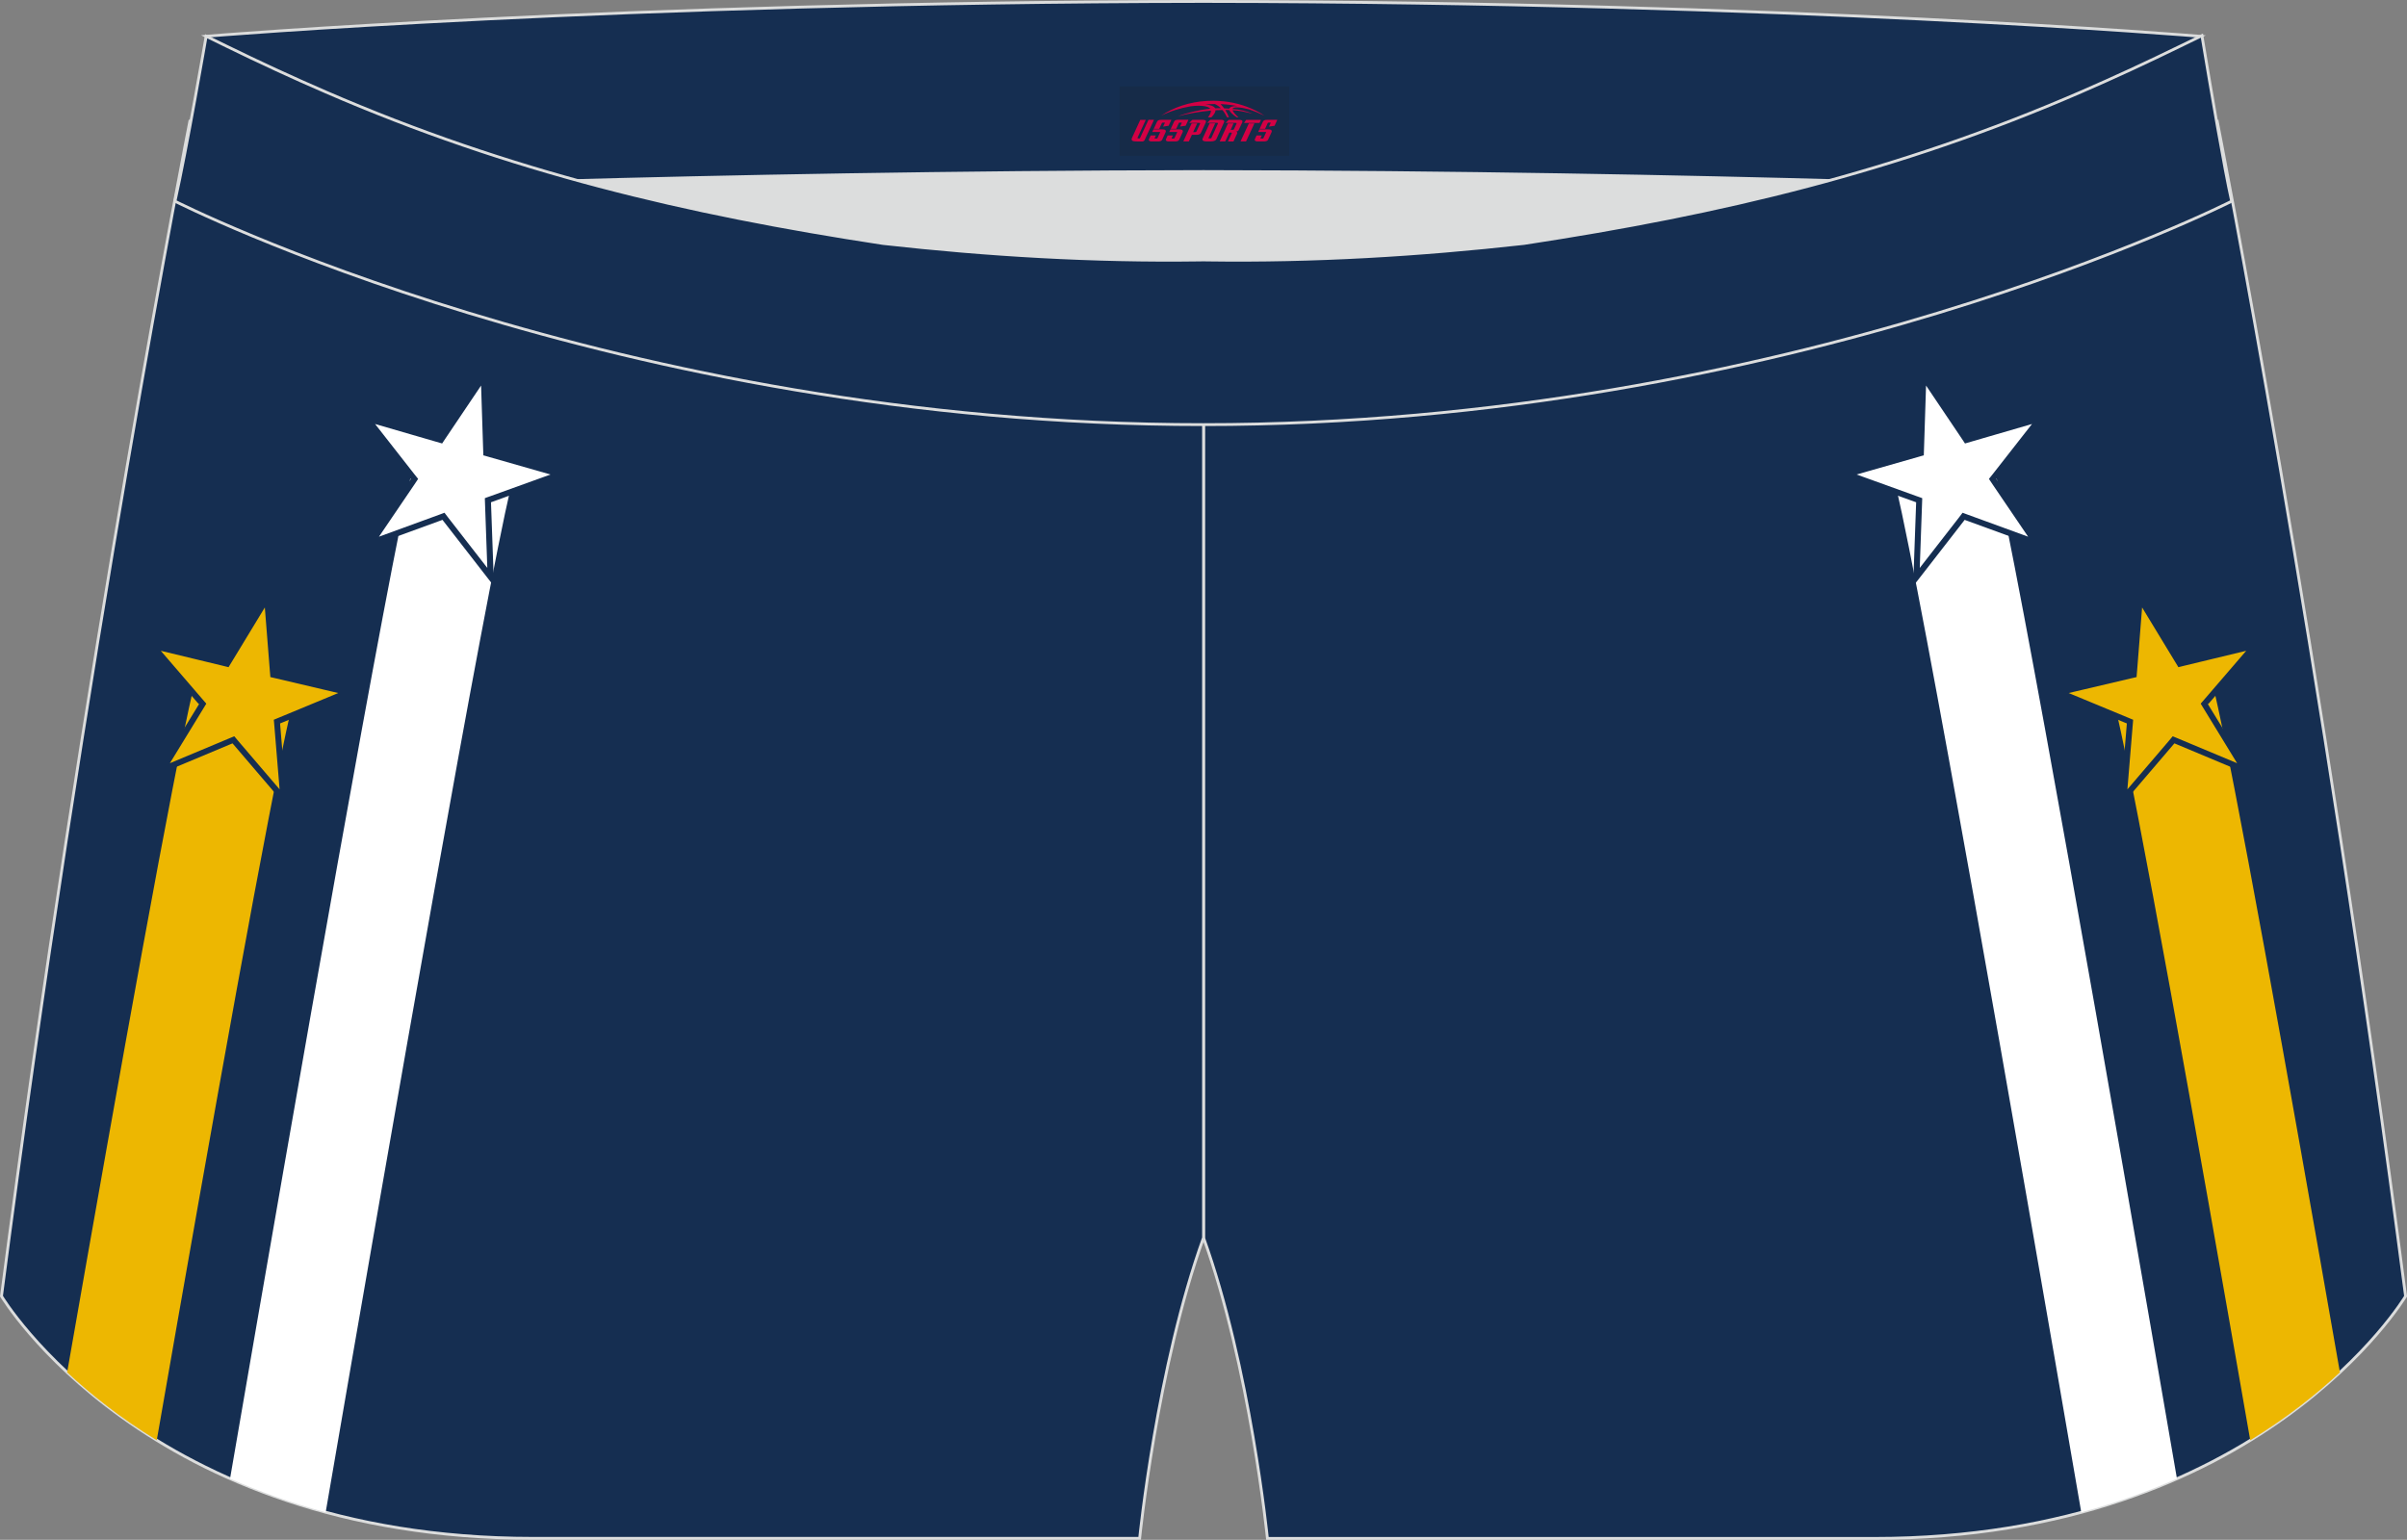
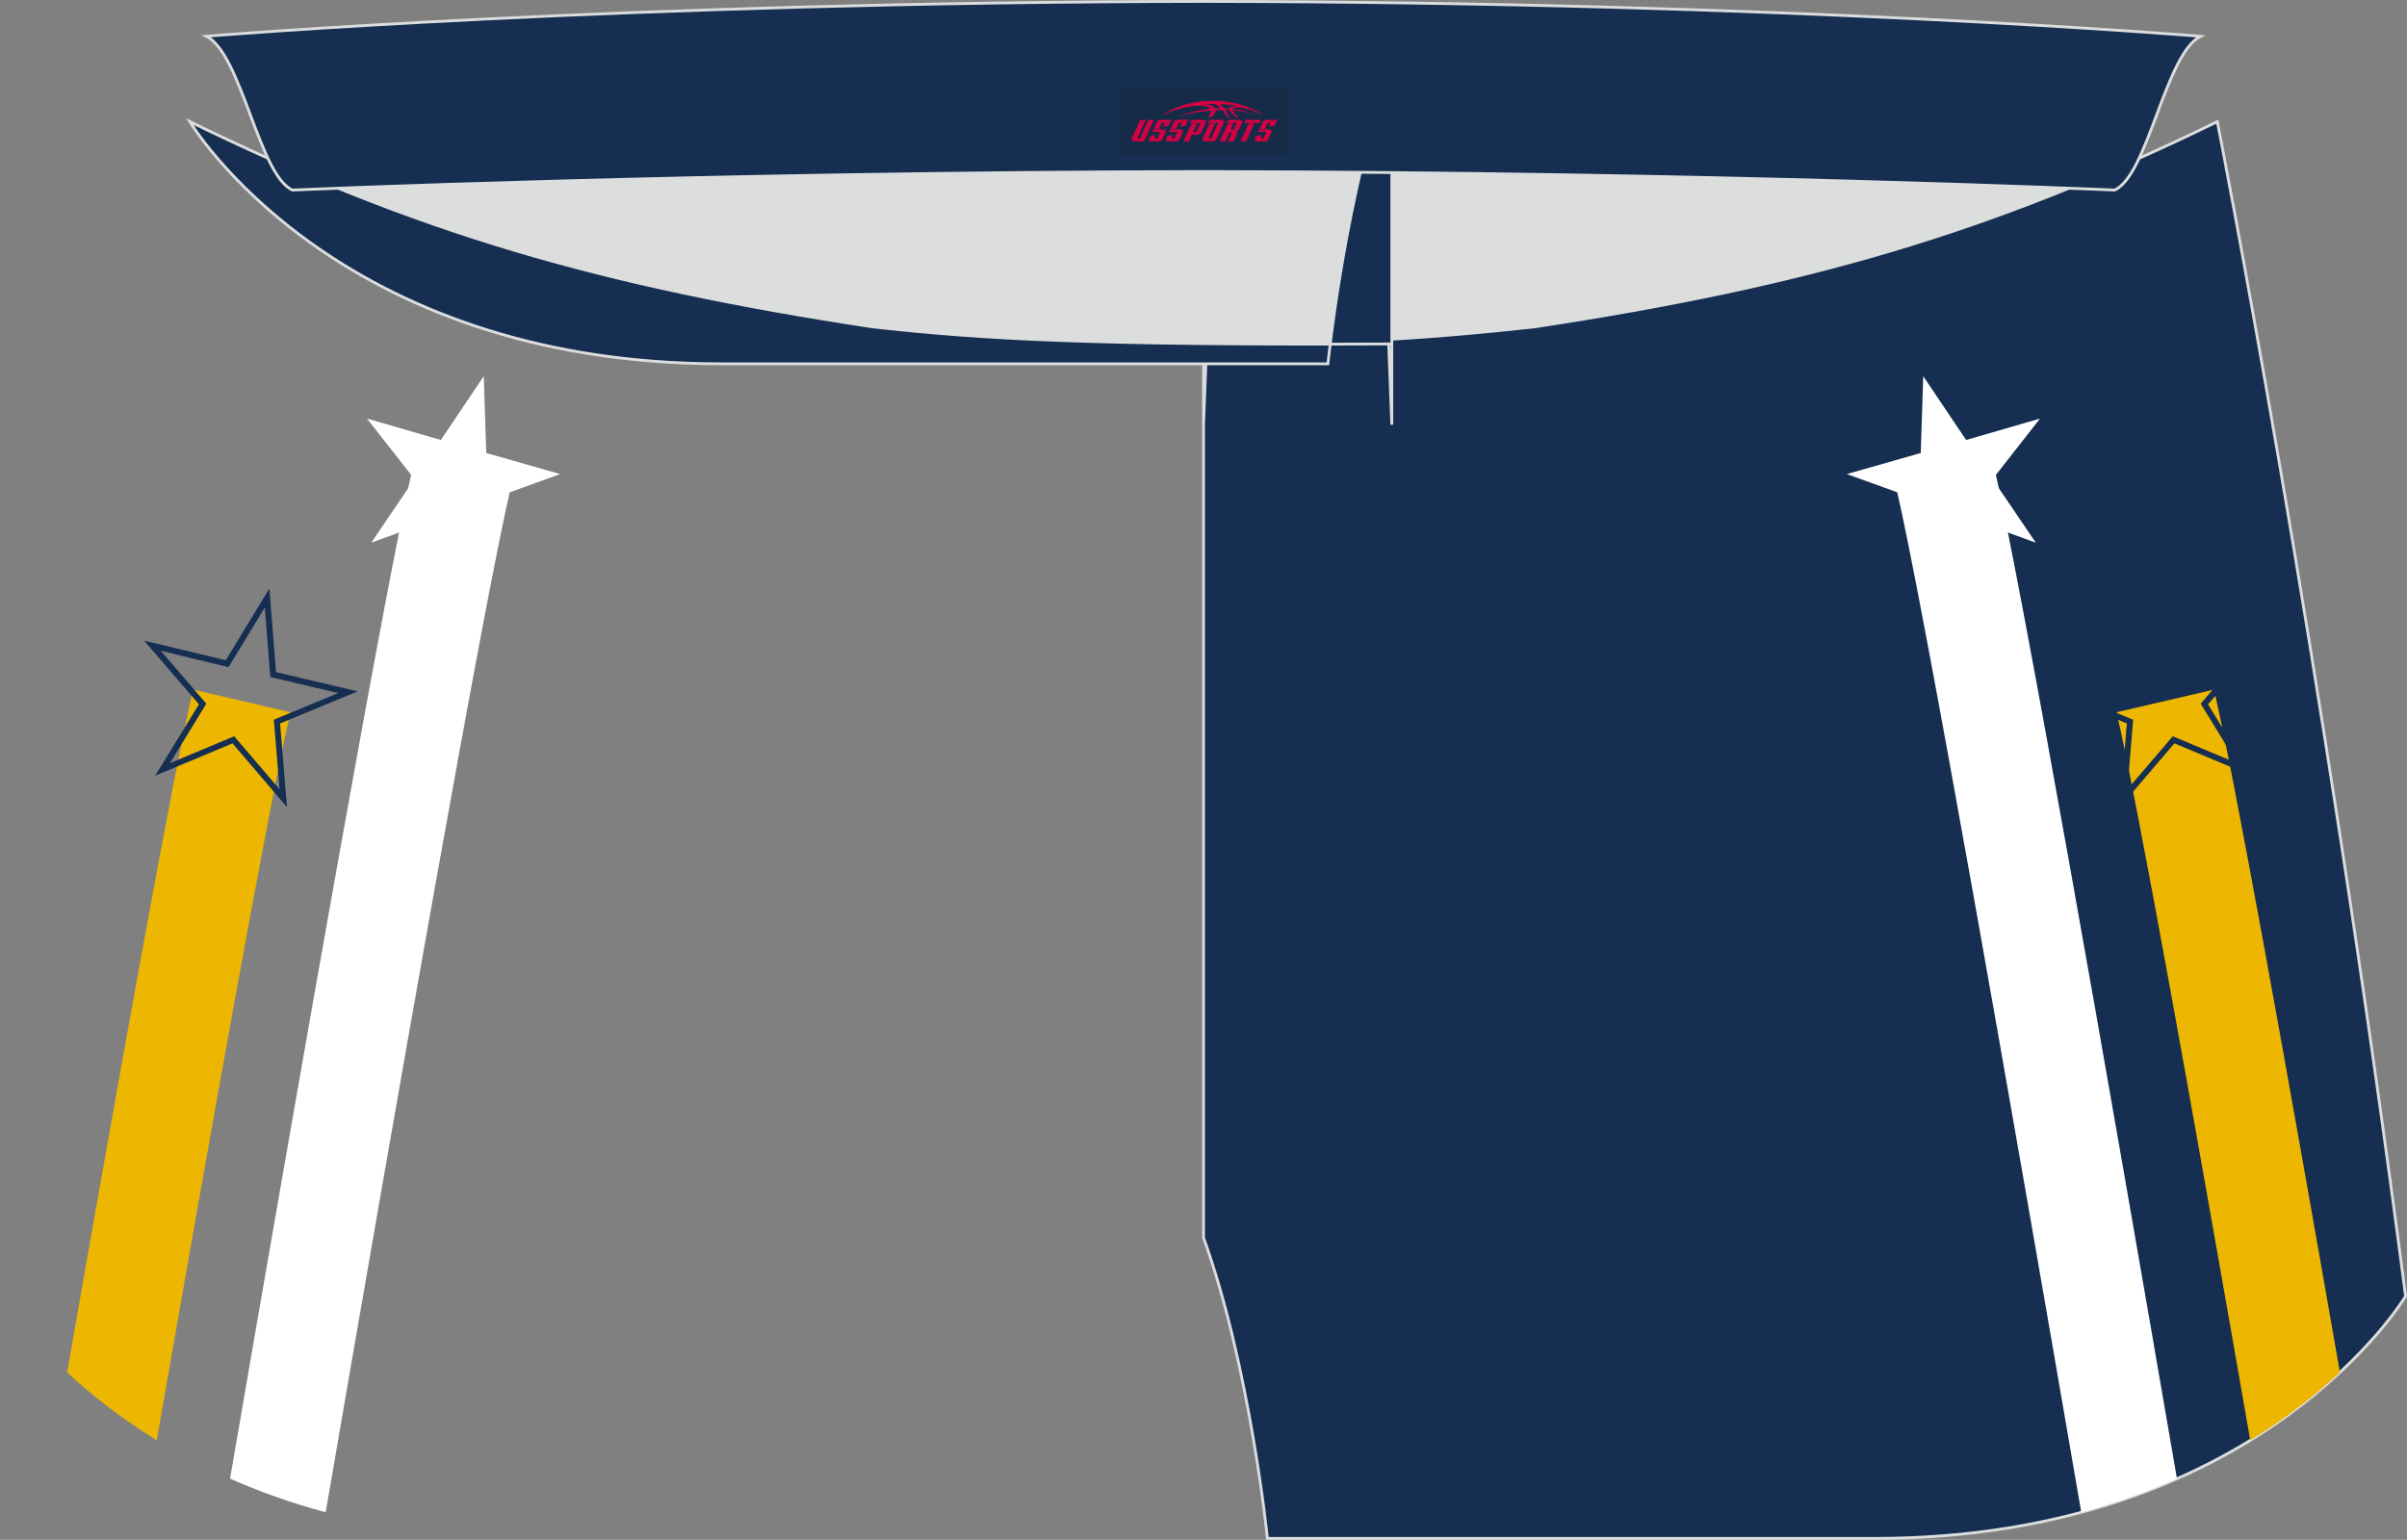
<svg xmlns="http://www.w3.org/2000/svg" version="1.1" id="图层_1" x="0px" y="0px" width="340.57px" height="217.94px" viewBox="0 0 340.57 217.94" enable-background="new 0 0 340.57 217.94" xml:space="preserve">
  <rect x="0" y="0" width="340.57" height="217.94" fill="#808080" stroke="none" />
  <g>
    <path fill="#152E51" stroke="#DCDDDD" stroke-width="0.4" stroke-miterlimit="22.926" d="M217.19,46.25   c38.19-5.81,64.25-13.27,96.54-29.03c0,0,14.83,75.21,26.64,166.24c0,0-20.45,34.28-75.19,34.28s-85.85,0-85.85,0   s-2.44-24.27-9.04-42.56V60.11l0.44-11.42l-0.44,11.42V48.68C186.03,48.88,201.66,47.99,217.19,46.25z" />
    <g>
      <path fill="#EDB701" d="M331.08,194.24c-7.58-43.4-14.96-84.41-17.82-96.64l-13.79,3.21c2.98,12.75,10.96,57.34,18.92,103.04    C323.61,200.65,327.81,197.29,331.08,194.24z" />
      <path fill="#FFFFFF" d="M308.02,209.28c-9.77-56.78-22.06-126.94-25.96-143.6l-13.79,3.21c3.91,16.73,16.42,88.21,26.21,145.15    C299.44,212.71,303.95,211.08,308.02,209.28z" />
-       <polygon fill="#EDB701" points="312.28,99.2 319,91.39 308.98,93.8 308.42,93.93 308.12,93.44 302.77,84.63 301.96,94.9     301.92,95.48 301.36,95.61 291.33,97.98 300.85,101.92 301.38,102.14 301.33,102.72 300.48,112.99 307.18,105.15 307.55,104.71     308.08,104.93 317.58,108.92 312.2,100.13 311.9,99.64   " />
      <path fill="#152E51" d="M312.6,99.48l6.72-7.81l0.86-1l-1.28,0.31l-10.02,2.4l-0.26,0.06l-0.14-0.23l-5.35-8.81l-0.68-1.12    l-0.1,1.31l-0.81,10.27l-0.02,0.27l-0.26,0.06l-10.03,2.36l-1.28,0.3l1.21,0.5l9.52,3.94l0,0l0.25,0.1l-0.02,0.27l-0.85,10.27    l-0.11,1.31l0.85-1l6.69-7.83l0,0l0.17-0.2l0.24,0.1l0,0l9.5,3.98l1.21,0.51l-0.69-1.12l-5.38-8.79v0l-0.14-0.23L312.6,99.48    L312.6,99.48L312.6,99.48L312.6,99.48z M317.82,92.11l-5.86,6.81h0l-0.38,0.44l-0.2,0.23l0.16,0.27l0.3,0.49l0,0l4.69,7.67    l-8.29-3.47v0l-0.53-0.22l-0.29-0.12l-0.2,0.24l-0.37,0.44h0l-5.84,6.83l0.74-8.96v0l0.05-0.58l0.02-0.31l-0.29-0.12l-0.53-0.22h0    l-8.3-3.44l8.75-2.06l0.56-0.13l0.3-0.07l0.02-0.31l0.05-0.58l0.71-8.96l4.67,7.69l0.3,0.49l0.16,0.27l0.3-0.07l0.56-0.14    L317.82,92.11z" />
      <polygon fill="#FFFFFF" points="282.3,67.35 288.65,59.24 278.75,62.11 278.2,62.27 277.87,61.79 272.12,53.24 271.79,63.54     271.77,64.12 271.22,64.27 261.31,67.1 271,70.6 271.54,70.79 271.52,71.37 271.15,81.67 277.48,73.53 277.83,73.08 278.37,73.28     288.05,76.81 282.26,68.28 281.94,67.81   " />
-       <path fill="#152E51" d="M282.63,67.61l6.35-8.11l0.81-1.03l-1.26,0.37l-9.9,2.87l-0.26,0.07l-0.15-0.22h0L272.47,53l-0.73-1.09    l-0.04,1.31l-0.33,10.3l-0.01,0.27l-0.25,0.07l-9.91,2.83l-1.26,0.36l1.24,0.45l9.69,3.5l0,0l0.25,0.09l-0.01,0.27l-0.37,10.3    l-0.05,1.31l0.81-1.04l6.32-8.14v0l0.16-0.21l0.25,0.09h0l9.68,3.53l1.23,0.45l-0.74-1.09l-5.78-8.53l-0.15-0.22L282.63,67.61    L282.63,67.61L282.63,67.61z M287.51,60.01l-5.54,7.08h0l-0.36,0.45l-0.19,0.24l0.17,0.26l0.32,0.48l5.05,7.44l-8.44-3.08l0,0    l-0.54-0.2l-0.29-0.11l-0.19,0.25l-0.35,0.46v0l-5.52,7.1l0.32-8.98l0.02-0.58l0.01-0.31l-0.29-0.11l-0.54-0.19h0l-8.45-3.05    l8.65-2.47l0.55-0.16l0.3-0.08l0.01-0.31l0.02-0.58l0.29-8.99l5.02,7.46v0l0.32,0.48l0.17,0.26l0.3-0.09l0.55-0.16L287.51,60.01z" />
    </g>
    <path fill="#DCDDDD" d="M217.19,46.25c32.31-4.91,55.94-11.01,82-22.32c-85.24-3.77-172.56-3.77-257.8,0   c26.06,11.3,49.69,17.4,82,22.32C152.9,49.57,187.67,49.57,217.19,46.25z" />
-     <path fill="#152E51" stroke="#DCDDDD" stroke-width="0.4" stroke-miterlimit="22.926" d="M123.39,46.25   C85.2,40.44,59.14,32.98,26.85,17.21c0,0-14.83,75.21-26.64,166.24c0,0,20.45,34.28,75.19,34.28c54.73,0,85.85,0,85.85,0   s2.44-24.27,9.04-42.56V60.11l-0.44-11.42l0.44,11.42V48.68C154.54,48.88,138.91,47.99,123.39,46.25z" />
+     <path fill="#152E51" stroke="#DCDDDD" stroke-width="0.4" stroke-miterlimit="22.926" d="M123.39,46.25   C85.2,40.44,59.14,32.98,26.85,17.21c0,0,20.45,34.28,75.19,34.28c54.73,0,85.85,0,85.85,0   s2.44-24.27,9.04-42.56V60.11l-0.44-11.42l0.44,11.42V48.68C154.54,48.88,138.91,47.99,123.39,46.25z" />
    <g>
      <path fill="#EDB701" d="M9.5,194.24c7.59-43.4,14.96-84.41,17.82-96.64l13.78,3.21c-2.98,12.75-10.96,57.34-18.92,103.04    C16.96,200.65,12.77,197.29,9.5,194.24z" />
      <path fill="#FFFFFF" d="M32.55,209.28c9.77-56.78,22.06-126.94,25.96-143.6l13.78,3.21c-3.91,16.73-16.42,88.21-26.21,145.15    C41.13,212.71,36.63,211.08,32.55,209.28z" />
-       <polygon fill="#EDB701" points="28.29,99.2 21.57,91.39 31.59,93.8 32.15,93.93 32.45,93.44 37.8,84.63 38.61,94.9 38.66,95.48     39.21,95.61 49.24,97.98 39.73,101.92 39.19,102.14 39.24,102.72 40.09,112.99 33.4,105.15 33.02,104.71 32.49,104.93     22.99,108.92 28.37,100.13 28.67,99.64   " />
      <path fill="#152E51" d="M27.97,99.48l-6.72-7.81l-0.86-1l1.28,0.31l10.02,2.4l0.26,0.06l0.14-0.23l5.35-8.81l0.68-1.12l0.1,1.31    l0.81,10.27l0.02,0.27l0.26,0.06l10.03,2.36l1.28,0.3l-1.22,0.5l-9.52,3.94v0l-0.25,0.1l0.02,0.27l0.85,10.27l0.11,1.31l-0.85-1    l-6.69-7.83l0,0l-0.17-0.2l-0.24,0.1l0,0l-9.5,3.98l-1.21,0.51l0.69-1.12l5.38-8.79v0l0.14-0.23L27.97,99.48L27.97,99.48    L27.97,99.48z M22.75,92.11l5.86,6.81h0l0.38,0.44l0.2,0.23l-0.16,0.27l-0.3,0.49l0,0l-4.69,7.67l8.29-3.47l0,0l0.53-0.22    l0.29-0.12l0.2,0.24l0.37,0.44l0,0l5.84,6.83l-0.74-8.96v0l-0.05-0.58l-0.03-0.31l0.29-0.12l0.53-0.22h0l8.3-3.44l-8.75-2.06    l-0.56-0.13l-0.3-0.07l-0.02-0.31l-0.05-0.58l-0.71-8.96l-4.67,7.69l-0.3,0.49l-0.16,0.27l-0.3-0.07l-0.56-0.14L22.75,92.11z" />
      <polygon fill="#FFFFFF" points="58.28,67.35 51.92,59.24 61.82,62.11 62.38,62.27 62.7,61.79 68.45,53.24 68.78,63.54 68.8,64.12     69.35,64.27 79.26,67.1 69.57,70.6 69.03,70.79 69.05,71.37 69.42,81.67 63.1,73.53 62.74,73.08 62.2,73.28 52.53,76.81     58.31,68.28 58.63,67.81   " />
-       <path fill="#152E51" d="M57.94,67.61l-6.35-8.11l-0.81-1.03l1.26,0.37l9.9,2.87l0.26,0.07l0.15-0.22h0L68.1,53l0.73-1.09    l0.04,1.31l0.33,10.3l0.01,0.27l0.25,0.07l9.91,2.83l1.26,0.36l-1.24,0.45L69.72,71l0,0l-0.25,0.09l0.01,0.27l0.37,10.3l0.05,1.31    l-0.81-1.04l-6.32-8.14v0l-0.16-0.21l-0.25,0.09h0l-9.68,3.53l-1.23,0.45l0.74-1.09l5.78-8.53l0.15-0.22L57.94,67.61L57.94,67.61    L57.94,67.61z M53.07,60.01l5.54,7.08h0l0.36,0.45l0.19,0.24l-0.17,0.26l-0.32,0.48l-5.05,7.44l8.44-3.08h0l0.54-0.2l0.29-0.11    l0.19,0.25l0.35,0.46l0,0l5.52,7.1l-0.32-8.98l-0.02-0.58l-0.01-0.31l0.29-0.11l0.54-0.19h0l8.46-3.05l-8.65-2.47l-0.55-0.16    l-0.3-0.08l-0.01-0.31l-0.02-0.58l-0.29-8.99l-5.02,7.46v0l-0.32,0.48l-0.17,0.26l-0.3-0.09l-0.56-0.16L53.07,60.01z" />
    </g>
    <path fill="#152E51" stroke="#DCDDDD" stroke-width="0.4" stroke-miterlimit="22.926" d="M41.39,26.9c0,0,57.06-2.52,128.9-2.62   c71.84,0.1,128.9,2.62,128.9,2.62c4.74-2.06,7.2-19.34,12.17-21.76c0,0-58.04-4.85-141.07-4.94C87.25,0.29,29.19,5.13,29.19,5.13   C34.17,7.56,36.65,24.84,41.39,26.9z" />
-     <path fill="#152E51" stroke="#DCDDDD" stroke-width="0.4" stroke-miterlimit="22.926" d="M124.94,34.46   c14.85,1.66,29.78,2.55,44.73,2.34l0.61-0.01l0.61,0.01c14.95,0.21,29.88-0.68,44.73-2.34c28.02-4.27,52.81-10.15,78.82-21.44   c4.73-2.05,9.42-4.23,14.05-6.49l3.06-1.49c1.29,7.74,3.2,18.96,4.21,23.44c0,0-62.32,31.65-145.5,31.62   c-83.18,0.04-145.5-31.62-145.5-31.62c1.61-7.14,4.41-23.35,4.41-23.35l0.29,0.14l2.58,1.26c4.64,2.27,9.32,4.44,14.06,6.49   C72.14,24.31,96.92,30.19,124.94,34.46z" />
  </g>
  <g id="tag_logo">
    <rect y="12.23" fill="#162B48" width="24" height="9.818" x="158.42" />
    <g>
      <path fill="#D30044" d="M174.38,15.42l0.005-0.011c0.131-0.311,1.085-0.262,2.351,0.071c0.715,0.24,1.44,0.54,2.193,0.9    c-0.218-0.147-0.447-0.289-0.682-0.42l0.011,0.005l-0.011-0.005c-1.478-0.845-3.218-1.418-5.1-1.62    c-1.282-0.115-1.658-0.082-2.411-0.055c-2.449,0.142-4.68,0.905-6.458,2.095c1.26-0.638,2.722-1.075,4.195-1.336    c1.467-0.18,2.476-0.033,2.771,0.344c-1.691,0.175-3.469,0.633-4.555,1.075c1.156-0.338,2.967-0.665,4.647-0.813    c0.016,0.251-0.115,0.567-0.415,0.96h0.475c0.376-0.382,0.584-0.725,0.595-1.004c0.333-0.022,0.66-0.033,0.971-0.033    C173.21,15.86,173.42,16.21,173.62,16.6h0.262c-0.125-0.344-0.295-0.687-0.518-1.036c0.207,0,0.393,0.005,0.567,0.011    c0.104,0.267,0.496,0.66,1.058,1.025h0.245c-0.442-0.365-0.753-0.753-0.835-1.004c1.047,0.065,1.696,0.224,2.885,0.513    C176.2,15.68,175.46,15.51,174.38,15.42z M171.94,15.33c-0.164-0.295-0.655-0.485-1.402-0.551    c0.464-0.033,0.922-0.055,1.364-0.055c0.311,0.147,0.589,0.344,0.84,0.589C172.48,15.31,172.21,15.32,171.94,15.33z M173.92,15.38c-0.224-0.016-0.458-0.027-0.715-0.044c-0.147-0.202-0.311-0.398-0.502-0.6c0.082,0,0.164,0.005,0.24,0.011    c0.72,0.033,1.429,0.125,2.138,0.273C174.41,14.98,174.03,15.14,173.92,15.38z" />
      <path fill="#D30044" d="M161.34,16.96L160.17,19.51C159.99,19.88,160.26,20.02,160.74,20.02l0.873,0.005    c0.115,0,0.251-0.049,0.327-0.175l1.342-2.891H162.5L161.28,19.59H161.11c-0.147,0-0.185-0.033-0.147-0.125l1.156-2.504H161.34L161.34,16.96z M163.2,18.31h1.271c0.36,0,0.584,0.125,0.442,0.425L164.44,19.77C164.34,19.99,164.07,20.02,163.84,20.02H162.92c-0.267,0-0.442-0.136-0.349-0.333l0.235-0.513h0.742L163.37,19.55C163.35,19.6,163.39,19.61,163.45,19.61h0.18    c0.082,0,0.125-0.016,0.147-0.071l0.376-0.813c0.011-0.022,0.011-0.044-0.055-0.044H163.03L163.2,18.31L163.2,18.31z M164.02,18.24h-0.78l0.475-1.025c0.098-0.218,0.338-0.256,0.578-0.256H165.74L165.35,17.8L164.57,17.92l0.262-0.562H164.54c-0.082,0-0.12,0.016-0.147,0.071L164.02,18.24L164.02,18.24z M165.61,18.31L165.44,18.68h1.069c0.06,0,0.06,0.016,0.049,0.044    L166.18,19.54C166.16,19.59,166.12,19.61,166.04,19.61H165.86c-0.055,0-0.104-0.011-0.082-0.06l0.175-0.376H165.21L164.98,19.69C164.88,19.88,165.06,20.02,165.33,20.02h0.916c0.24,0,0.502-0.033,0.605-0.251l0.475-1.031c0.142-0.3-0.082-0.425-0.442-0.425H165.61L165.61,18.31z M166.42,18.24l0.371-0.818c0.022-0.055,0.06-0.071,0.147-0.071h0.295L166.97,17.91l0.791-0.115l0.387-0.845H166.7c-0.24,0-0.48,0.038-0.578,0.256L165.65,18.24L166.42,18.24L166.42,18.24z M168.82,18.7h0.278c0.087,0,0.153-0.022,0.202-0.115    l0.496-1.075c0.033-0.076-0.011-0.12-0.125-0.12H168.27l0.431-0.431h1.522c0.355,0,0.485,0.153,0.393,0.355l-0.676,1.445    c-0.06,0.125-0.175,0.333-0.644,0.327l-0.649-0.005L168.21,20.02H167.43l1.178-2.558h0.785L168.82,18.7L168.82,18.7z     M171.41,19.51c-0.022,0.049-0.06,0.076-0.142,0.076h-0.191c-0.082,0-0.109-0.027-0.082-0.076l0.944-2.051h-0.785l-0.987,2.138    c-0.125,0.273,0.115,0.415,0.453,0.415h0.72c0.327,0,0.649-0.071,0.769-0.322l1.085-2.384c0.093-0.202-0.06-0.355-0.415-0.355    h-1.533l-0.431,0.431h1.38c0.115,0,0.164,0.033,0.131,0.104L171.41,19.51L171.41,19.51z M174.13,18.38h0.278    c0.087,0,0.158-0.022,0.202-0.115l0.344-0.753c0.033-0.076-0.011-0.12-0.125-0.12h-1.402l0.425-0.431h1.527    c0.355,0,0.485,0.153,0.393,0.355l-0.529,1.124c-0.044,0.093-0.147,0.18-0.393,0.18c0.224,0.011,0.256,0.158,0.175,0.327    l-0.496,1.075h-0.785l0.54-1.167c0.022-0.055-0.005-0.087-0.104-0.087h-0.235L173.36,20.02h-0.785l1.178-2.558h0.785L174.13,18.38L174.13,18.38z M176.7,17.47L175.52,20.02h0.785l1.184-2.558H176.7L176.7,17.47z M178.21,17.4l0.202-0.431h-2.1l-0.295,0.431    H178.21L178.21,17.4z M178.19,18.31h1.271c0.36,0,0.584,0.125,0.442,0.425l-0.475,1.031c-0.104,0.218-0.371,0.251-0.605,0.251    h-0.916c-0.267,0-0.442-0.136-0.349-0.333l0.235-0.513h0.742L178.36,19.55c-0.022,0.049,0.022,0.06,0.082,0.06h0.18    c0.082,0,0.125-0.016,0.147-0.071l0.376-0.813c0.011-0.022,0.011-0.044-0.049-0.044h-1.069L178.19,18.31L178.19,18.31z     M179,18.24H178.22l0.475-1.025c0.098-0.218,0.338-0.256,0.578-0.256h1.451l-0.387,0.845l-0.791,0.115l0.262-0.562h-0.295    c-0.082,0-0.12,0.016-0.147,0.071L179,18.24z" />
    </g>
  </g>
</svg>